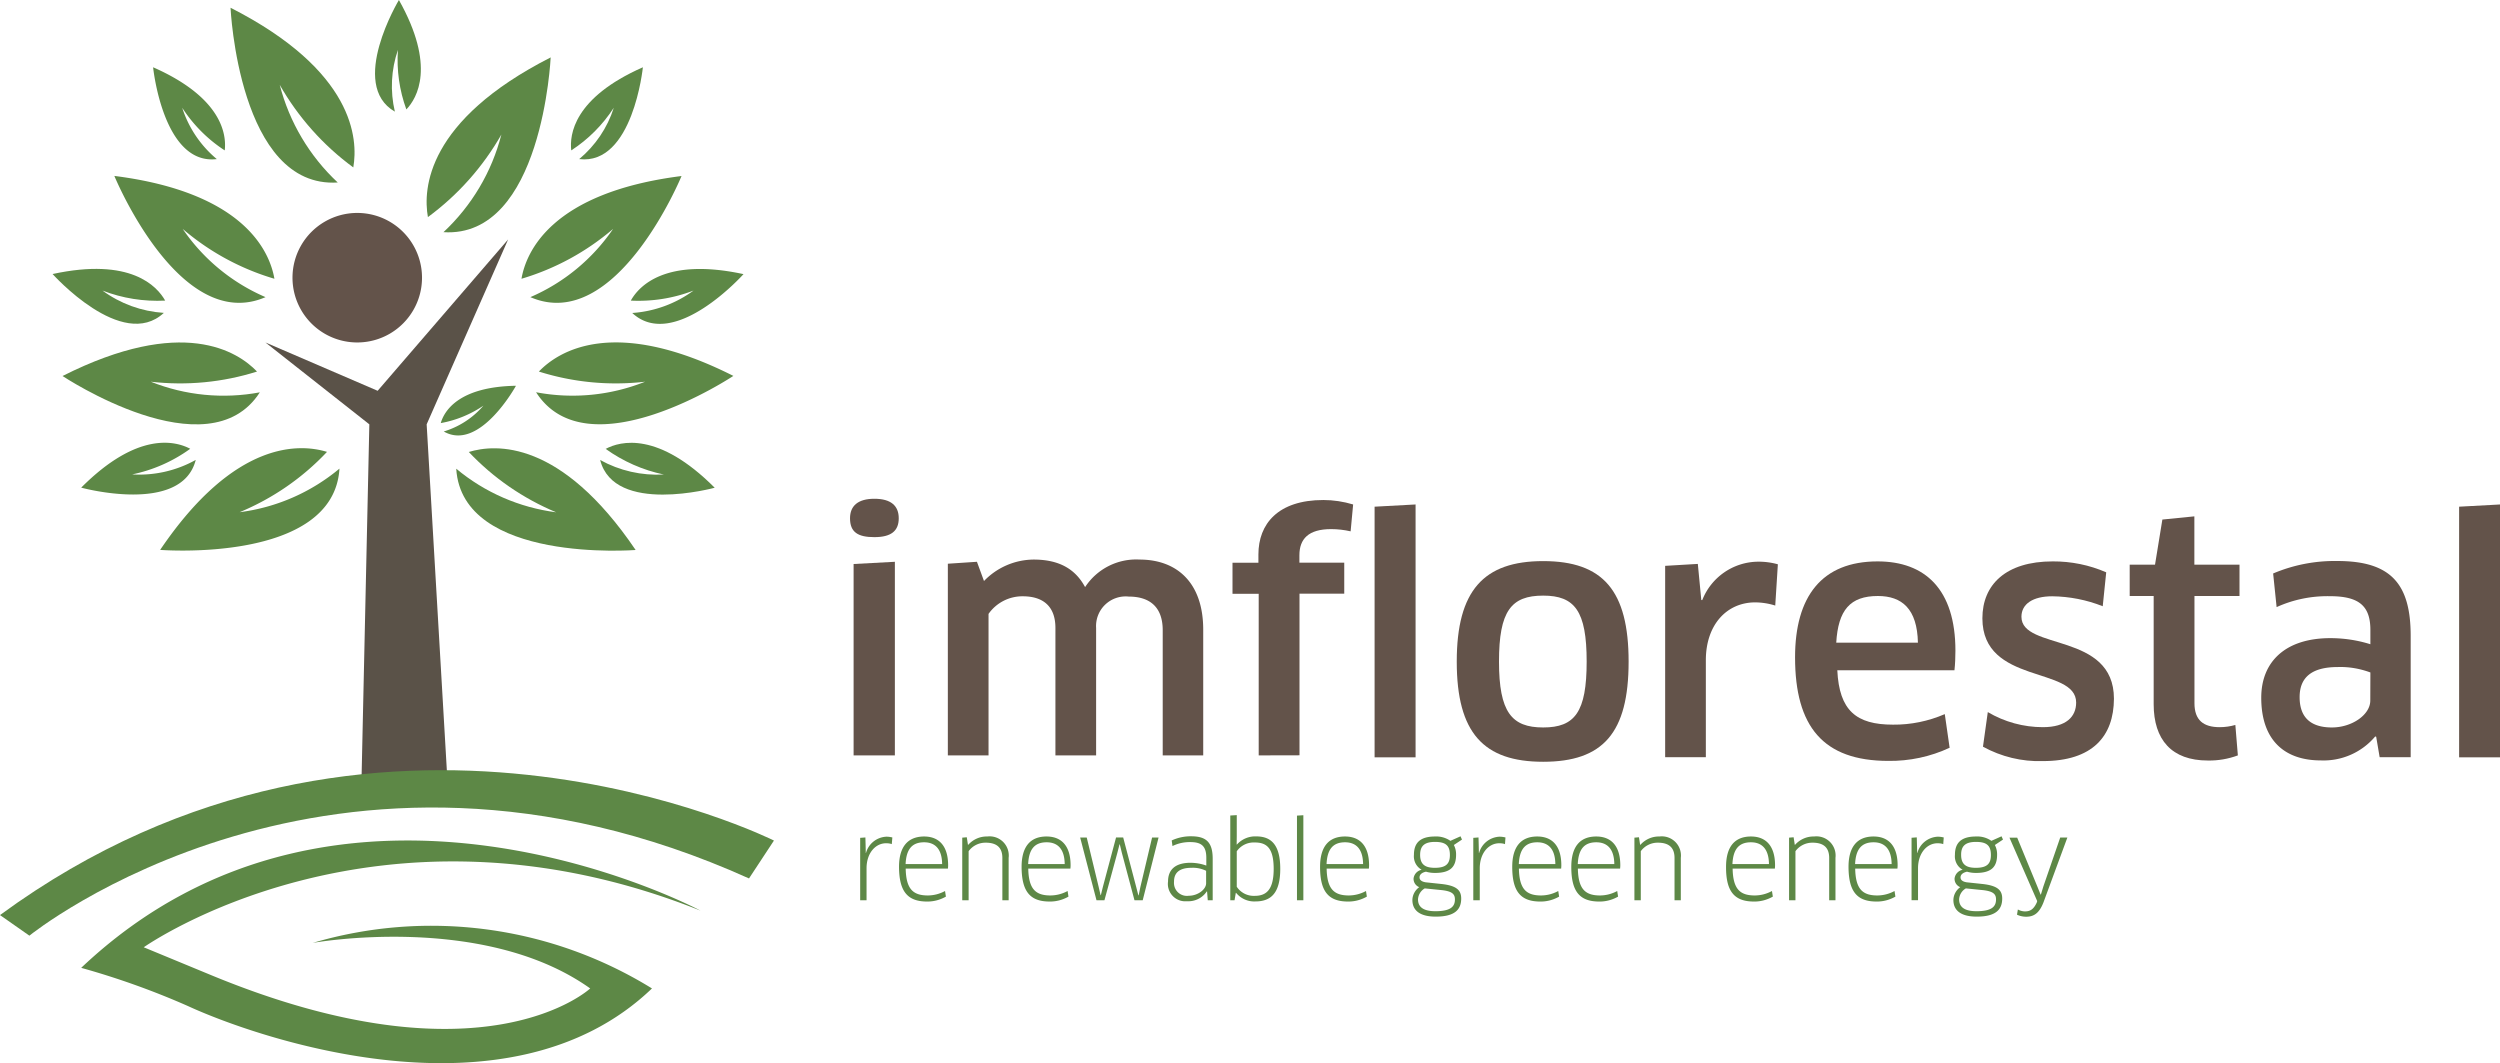
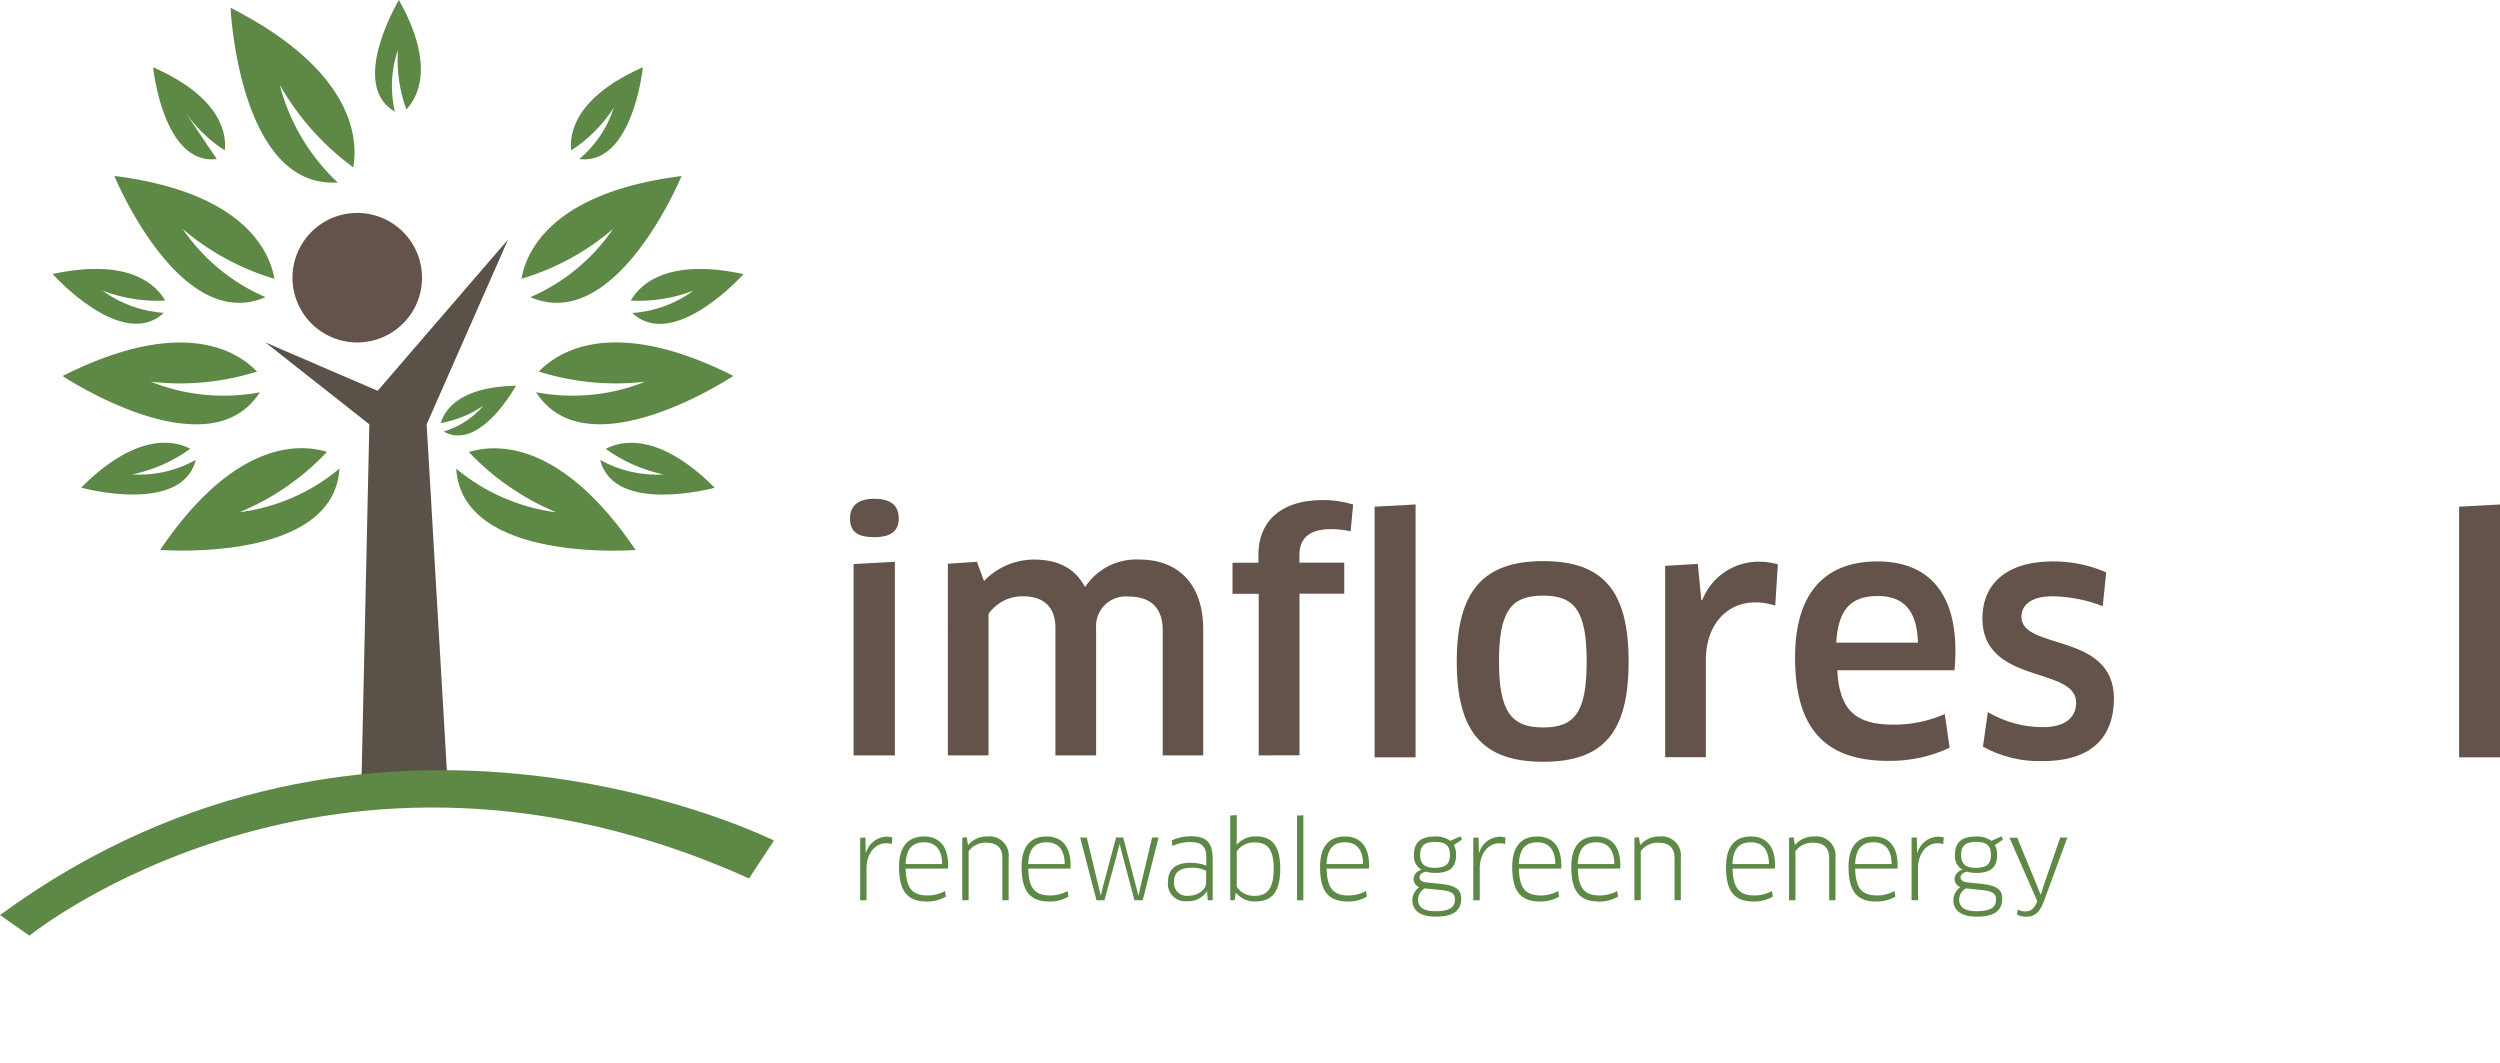
<svg xmlns="http://www.w3.org/2000/svg" id="Layer_1" viewBox="0 0 258.64 110">
  <style>
    .st1{fill:#5d8846}.st2{fill:#63534a}
  </style>
  <g id="Group_12" transform="translate(-140 -25)">
    <path id="Path_25" d="M167.46 60.43l11.61 5 13.5-15.66-8.43 19.13 2.2 37.7h-8.96l.83-37.7-10.75-8.47z" fill="#5a5248" />
    <path id="Path_26" class="st1" d="M181.17 30.16c-.15 2.09.15 4.19.87 6.16 1.12-1.17 3.07-4.49-.77-11.32 0 0-5.27 8.76-.42 11.55-.5-2.12-.39-4.34.32-6.39" />
    <path id="Path_27" class="st1" d="M168.94 33.78c1.91 3.35 4.5 6.26 7.61 8.54.51-2.93.12-9.99-12.7-16.52 0 0 .85 18.73 11.09 18.08-2.92-2.73-5-6.23-6-10.1" />
-     <path id="Path_28" class="st1" d="M158.85 36.15c1.14 1.76 2.64 3.27 4.4 4.41.19-1.61-.24-5.44-7.41-8.6 0 0 1.03 10.17 6.59 9.5a11.48 11.48 0 0 1-3.58-5.31" />
+     <path id="Path_28" class="st1" d="M158.85 36.15c1.14 1.76 2.64 3.27 4.4 4.41.19-1.61-.24-5.44-7.41-8.6 0 0 1.03 10.17 6.59 9.5" />
    <path id="Path_29" class="st1" d="M150.6 55.06c2.06.8 4.27 1.15 6.49 1.04-.84-1.49-3.57-4.5-11.65-2.75 0 0 7.19 8.04 11.51 4.02-2.3-.15-4.5-.95-6.35-2.31" />
    <path id="Path_30" class="st1" d="M153.67 74.08a15.62 15.62 0 0 0 6.01-2.65c-1.51-.8-5.44-1.84-11.28 4.02 0 0 10.4 2.85 11.85-2.87-2 1.12-4.29 1.64-6.58 1.5" />
    <path id="Path_31" class="st1" d="M164.79 77.99c3.42-1.42 6.5-3.54 9.04-6.24-2.74-.84-9.51-1.31-17.26 10.14 0 0 17.95 1.42 18.55-8.41a20.069 20.069 0 0 1-10.33 4.51" />
    <path id="Path_32" class="st1" d="M155.6 64.49c3.7.43 7.44.07 10.99-1.05-1.99-2.08-7.71-5.8-20.12.46 0 0 15.07 10.03 20.41 1.69-3.78.71-7.7.33-11.28-1.1" />
    <path id="Path_33" class="st1" d="M158.9 48.68c2.76 2.37 6 4.13 9.49 5.16-.48-2.77-3.08-8.93-16.56-10.64 0 0 6.74 16.4 15.64 12.54a19.872 19.872 0 0 1-8.57-7.06" />
-     <path id="Path_34" class="st1" d="M184.27 47.46c3.1-2.28 5.69-5.19 7.6-8.54-.99 3.87-3.07 7.37-5.99 10.1 10.24.65 11.09-18.08 11.09-18.08-12.83 6.53-13.22 13.59-12.7 16.52" />
    <path id="Path_35" class="st1" d="M199.1 40.56c1.76-1.14 3.26-2.65 4.4-4.41-.66 2.07-1.9 3.91-3.58 5.31 5.56.67 6.59-9.5 6.59-9.5-7.17 3.16-7.6 6.99-7.41 8.6" />
    <path id="Path_36" class="st1" d="M205.26 56.1c2.21.11 4.42-.24 6.49-1.04a12.126 12.126 0 0 1-6.34 2.32c4.32 4.02 11.51-4.02 11.51-4.02-8.09-1.75-10.83 1.25-11.66 2.74" />
    <path id="Path_37" class="st1" d="M202.66 71.44c1.8 1.29 3.85 2.2 6.01 2.65-2.29.13-4.57-.39-6.58-1.5 1.45 5.72 11.85 2.87 11.85 2.87-5.84-5.86-9.77-4.83-11.28-4.02" />
    <path id="Path_38" class="st1" d="M185.6 68.77c1.58-.28 3.08-.9 4.41-1.8a8.737 8.737 0 0 1-4.1 2.67c3.71 2.13 7.47-4.73 7.47-4.73-6 .1-7.44 2.67-7.78 3.86" />
    <path id="Path_39" class="st1" d="M188.5 71.76c2.54 2.69 5.62 4.81 9.04 6.24-3.8-.49-7.39-2.05-10.34-4.51.6 9.83 18.56 8.41 18.56 8.41-7.75-11.45-14.52-10.98-17.26-10.14" />
    <path id="Path_40" class="st1" d="M195.75 63.44c3.55 1.12 7.29 1.48 10.99 1.05a20.23 20.23 0 0 1-11.28 1.09c5.34 8.34 20.41-1.69 20.41-1.69-12.4-6.26-18.13-2.53-20.12-.45" />
    <path id="Path_41" class="st1" d="M193.95 53.84a25.88 25.88 0 0 0 9.48-5.16c-2.13 3.12-5.1 5.57-8.56 7.06 8.9 3.86 15.64-12.53 15.64-12.53-13.48 1.71-16.08 7.86-16.56 10.63" />
-     <path id="Path_42" class="st1" d="M212.47 119.21s-36.97-19.75-64.07 5.92c3.77 1.05 7.46 2.37 11.04 3.95 6.91 3.19 33.12 12.46 48.01-1.82a43.406 43.406 0 0 0-35.1-4.71s17.62-3.19 28.71 4.71c0 0-11.01 10.28-39.2-1.37l-6.99-2.89c.01.01 24.17-17.15 57.6-3.79" />
    <path id="Path_43" class="st1" d="M140 119.67l3.04 2.13s31.3-25.37 74.45-5.92l2.58-3.92s-41.33-20.7-80.07 7.71" />
    <path id="Path_44" class="st2" d="M183.66 53.73a6.7 6.7 0 1 1-13.4 0 6.7 6.7 0 0 1 13.4 0" />
    <path id="Path_56" class="st1" d="M229.65 118.14v-3.31c0-1.57.92-2.59 2.02-2.59.2 0 .4.02.59.09l.06-.69c-.2-.05-.41-.08-.62-.08-1 .05-1.85.73-2.11 1.69h-.02l-.02-.89-.02-.72-.54.04v6.46h.66zm6.26.13c.68.01 1.35-.17 1.95-.51l-.09-.58c-.55.3-1.17.46-1.79.46-1.55 0-2.24-.7-2.28-2.78h4.37c.01-.11.02-.22.02-.33 0-2.1-1.02-2.99-2.49-2.99-1.72.01-2.59 1.11-2.59 3.14.01 2.5.84 3.59 2.9 3.59zm-2.22-3.88c.07-1.5.64-2.25 1.91-2.25 1.08 0 1.85.62 1.87 2.25h-3.78zm10.66 3.75v-4.39a1.982 1.982 0 0 0-2.21-2.21c-.75-.02-1.47.3-1.97.86h-.03l-.12-.78-.47.04v6.48h.66v-5.08c.41-.56 1.07-.89 1.77-.88 1.1 0 1.72.47 1.72 1.58v4.38h.65zm4.24.13c.68.01 1.35-.17 1.95-.51l-.09-.58c-.55.3-1.17.46-1.79.46-1.55 0-2.24-.7-2.28-2.78h4.36c.01-.11.02-.22.02-.33 0-2.1-1.02-2.99-2.49-2.99-1.72 0-2.58 1.1-2.58 3.14.01 2.5.83 3.59 2.9 3.59zm-2.22-3.88c.07-1.5.64-2.25 1.91-2.25 1.08 0 1.85.62 1.87 2.25h-3.78zm9.09-2.74l-1.36 5.1-.21.86h-.03l-.2-.87-1.23-5.09h-.68l1.69 6.49h.82l1.34-4.92.22-.87h.03l.21.87 1.31 4.92h.85l1.64-6.49h-.67l-1.21 5.11-.18.87h-.03l-.22-.86-1.35-5.13h-.74zm9.49 6.49h.51v-4.29c0-1.68-.64-2.33-2.22-2.33-.7-.01-1.39.14-2.02.43l.08.58c.57-.28 1.2-.42 1.84-.41 1.14 0 1.66.4 1.66 1.63v.8c-.52-.19-1.07-.28-1.62-.29-1.58 0-2.34.7-2.34 1.94-.14.98.55 1.89 1.53 2.03.15.02.31.02.46.01.81.04 1.58-.35 2.02-1.02l.03.01.07.91zm-.17-1.76c0 .63-.85 1.29-1.79 1.29-.73.11-1.41-.39-1.52-1.12-.02-.12-.02-.23-.01-.35 0-.9.55-1.42 1.8-1.42.52-.03 1.05.08 1.52.31v1.29zm7.67-1.5c0-2.52-.97-3.35-2.49-3.35-.76-.03-1.49.28-2 .85l-.02-.01.01-.88v-2.16l-.67.04v8.77h.44l.13-.76.03-.01c.49.6 1.23.93 2 .89 1.64 0 2.57-.9 2.57-3.38zm-.68.01c0 2.21-.8 2.79-1.96 2.79a2.1 2.1 0 0 1-1.86-.94v-3.67c.42-.6 1.11-.94 1.84-.91 1.24-.01 1.98.55 1.98 2.73zm3.07 3.25v-8.8l-.66.04v8.76h.66zm4.62.13c.68.01 1.35-.17 1.95-.51l-.09-.58c-.55.3-1.17.46-1.79.46-1.55 0-2.24-.7-2.28-2.78h4.37c.01-.11.02-.22.02-.33 0-2.1-1.02-2.99-2.49-2.99-1.72 0-2.58 1.1-2.58 3.14 0 2.5.82 3.59 2.89 3.59zm-2.22-3.88c.07-1.5.64-2.25 1.91-2.25 1.08 0 1.85.62 1.87 2.25h-3.78zm11.22.92c1.63 0 2.18-.66 2.18-1.88.01-.35-.07-.7-.23-1.01l.84-.56-.15-.34-1.05.47a2.54 2.54 0 0 0-1.58-.45c-1.57 0-2.19.68-2.19 1.9-.06.62.24 1.22.78 1.53l-.01.02c-.44.1-.77.47-.81.92 0 .39.23.73.59.87-.43.31-.7.8-.71 1.33 0 1.03.71 1.72 2.42 1.72 1.97 0 2.63-.73 2.63-1.87 0-.86-.47-1.34-2.07-1.51l-1.6-.17c-.44-.07-.64-.25-.64-.51 0-.28.23-.5.67-.59.29.09.61.13.93.13zm.52 1.76c1.25.11 1.54.42 1.54.98 0 .73-.42 1.22-2.02 1.22-1.28 0-1.8-.46-1.8-1.23.03-.47.29-.9.7-1.13l1.58.16zm-.52-4.97c1.07 0 1.54.35 1.54 1.35 0 .87-.36 1.33-1.55 1.33-.87 0-1.53-.24-1.53-1.33 0-.9.41-1.35 1.54-1.35zm4.63 6.04v-3.31c0-1.57.92-2.59 2.02-2.59.2 0 .4.02.59.09l.05-.69c-.2-.05-.41-.08-.62-.08-1 .05-1.85.73-2.11 1.69H293l-.02-.89-.02-.72-.54.04v6.46h.67zm6.26.13c.68.01 1.35-.17 1.95-.51l-.09-.58c-.55.3-1.17.46-1.79.46-1.55 0-2.24-.7-2.28-2.78h4.37c.01-.11.02-.22.02-.33 0-2.1-1.02-2.99-2.49-2.99-1.72 0-2.59 1.1-2.59 3.14 0 2.5.83 3.59 2.9 3.59zm-2.22-3.88c.07-1.5.64-2.25 1.91-2.25 1.08 0 1.85.62 1.87 2.25h-3.78zm8.32 3.88c.68.01 1.35-.17 1.95-.51l-.09-.58c-.55.3-1.17.46-1.79.46-1.55 0-2.24-.7-2.28-2.78h4.37c.01-.11.02-.22.02-.33 0-2.1-1.02-2.99-2.49-2.99-1.72 0-2.58 1.1-2.58 3.14 0 2.5.82 3.59 2.89 3.59zm-2.22-3.88c.07-1.5.64-2.25 1.91-2.25 1.08 0 1.85.62 1.87 2.25h-3.78zm10.66 3.75v-4.39a1.982 1.982 0 0 0-2.21-2.21c-.75-.02-1.47.3-1.97.86h-.03l-.12-.78-.47.04v6.48h.66v-5.08c.41-.56 1.07-.89 1.77-.88 1.1 0 1.72.47 1.72 1.58v4.38h.65zm7.57.13c.68.01 1.35-.17 1.95-.51l-.09-.58c-.55.3-1.17.46-1.79.46-1.55 0-2.24-.7-2.28-2.78h4.37c.01-.11.02-.22.02-.33 0-2.1-1.02-2.99-2.49-2.99-1.72 0-2.58 1.1-2.58 3.14-.01 2.5.82 3.59 2.89 3.59zm-2.23-3.88c.07-1.5.64-2.25 1.91-2.25 1.08 0 1.85.62 1.87 2.25h-3.78zm10.66 3.75v-4.39a1.982 1.982 0 0 0-2.21-2.21c-.75-.02-1.47.3-1.97.86h-.03l-.12-.78-.47.04v6.48h.66v-5.08c.41-.56 1.07-.89 1.77-.88 1.1 0 1.72.47 1.72 1.58v4.38h.65zm4.25.13c.68.01 1.35-.17 1.95-.51l-.09-.58c-.55.3-1.17.46-1.79.46-1.55 0-2.24-.7-2.28-2.78h4.37c.01-.11.02-.22.02-.33 0-2.1-1.02-2.99-2.49-2.99-1.72 0-2.59 1.1-2.59 3.14.01 2.5.83 3.59 2.9 3.59zm-2.22-3.88c.07-1.5.64-2.25 1.91-2.25 1.08 0 1.85.62 1.87 2.25h-3.78zm6.51 3.75v-3.31c0-1.57.92-2.59 2.02-2.59.2 0 .4.02.59.09l.05-.69c-.2-.05-.41-.08-.62-.08-1 .05-1.85.73-2.11 1.69h-.02l-.02-.89-.02-.73-.54.04v6.46h.67zm6-2.83c1.63 0 2.18-.66 2.18-1.88.01-.35-.07-.7-.23-1.01l.84-.56-.15-.34-1.05.47a2.54 2.54 0 0 0-1.58-.45c-1.57 0-2.19.68-2.19 1.9-.06.62.24 1.22.78 1.53l-.01.02c-.44.1-.77.47-.81.92 0 .39.23.73.59.87-.43.31-.7.8-.71 1.33 0 1.03.71 1.72 2.42 1.72 1.97 0 2.63-.73 2.63-1.87 0-.86-.47-1.34-2.07-1.51l-1.6-.17c-.44-.07-.64-.25-.64-.51 0-.28.23-.49.67-.59.29.09.61.13.93.13zm.53 1.76c1.25.11 1.54.42 1.54.98 0 .73-.42 1.22-2.02 1.22-1.28 0-1.8-.46-1.8-1.23.03-.47.29-.9.7-1.13l1.58.16zm-.53-4.97c1.07 0 1.54.35 1.54 1.35 0 .87-.36 1.33-1.55 1.33-.87 0-1.53-.24-1.53-1.33-.01-.9.41-1.35 1.54-1.35zm5.08 7.19c-.26 0-.52-.07-.75-.2l-.09.54c.3.14.62.21.95.21.78 0 1.34-.35 1.78-1.46l2.48-6.73h-.74l-1.74 5.05-.26.85h-.03l-.33-.82-2.09-5.07h-.8l2.87 6.56-.04.14c-.32.71-.69.93-1.21.93z" />
    <path id="Path_45" class="st2" d="M230.46 80.57c-1.69 0-2.52-.5-2.52-1.95 0-1.29.83-2.02 2.52-2.02 1.72 0 2.52.73 2.52 2.02 0 1.32-.8 1.95-2.52 1.95zm-2.15 22.58v-19.8l4.27-.23v20.03h-4.27z" />
    <path id="Path_46" class="st2" d="M260.29 103.15V90.2c0-2.38-1.32-3.48-3.51-3.48a3.064 3.064 0 0 0-3.38 3.25v13.18h-4.21V89.97c0-2.35-1.39-3.28-3.38-3.28-1.41-.01-2.73.67-3.54 1.82v14.64h-4.21V83.32l3.01-.2.73 1.99c1.34-1.4 3.19-2.2 5.13-2.22 2.58 0 4.3.93 5.33 2.85a6.311 6.311 0 0 1 5.63-2.85c3.87 0 6.59 2.39 6.59 7.25v13.01h-4.19z" />
    <path id="Path_47" class="st2" d="M270.22 103.15V86.43h-2.71v-3.21h2.68v-.86c0-3.15 2.02-5.63 6.72-5.63 1.04 0 2.08.16 3.08.46l-.26 2.78c-.66-.15-1.34-.23-2.02-.23-2.35 0-3.28 1.02-3.28 2.71v.76h4.64v3.21h-4.63v16.72l-4.22.01z" />
    <path id="Path_48" class="st2" d="M282.21 103.34V77.42l4.24-.23v26.16h-4.24z" />
    <path id="Path_49" class="st2" d="M299.65 103.81c-6.16 0-8.94-2.98-8.94-10.36 0-7.35 2.78-10.4 8.94-10.4 6.19 0 8.84 3.05 8.84 10.4 0 7.38-2.65 10.36-8.84 10.36zm0-3.55c3.28 0 4.5-1.59 4.5-6.82s-1.23-6.82-4.5-6.82c-3.31 0-4.57 1.59-4.57 6.82s1.3 6.82 4.57 6.82z" />
    <path id="Path_50" class="st2" d="M312.27 103.34v-19.8l3.38-.2.36 3.74h.1a6.265 6.265 0 0 1 5.73-3.97c.7-.01 1.41.08 2.09.27l-.27 4.27a7.01 7.01 0 0 0-2.08-.33c-2.88 0-5.1 2.25-5.1 5.99v10.03h-4.21z" />
    <path id="Path_51" class="st2" d="M325.71 93.01c0-6.32 2.78-9.93 8.54-9.93 4.9 0 8.05 2.88 8.05 9.24 0 .63-.03 1.42-.1 2.02h-12.12c.2 4.17 1.95 5.63 5.76 5.63 1.85.02 3.67-.36 5.36-1.09l.5 3.48c-1.99.93-4.16 1.39-6.36 1.36-6.72-.01-9.63-3.55-9.63-10.71zm12.71-1.52c-.07-3.51-1.66-4.83-4.14-4.83-2.88 0-4.11 1.46-4.31 4.83h8.45z" />
    <path id="Path_52" class="st2" d="M351.34 103.74c-2.16.07-4.3-.45-6.19-1.49l.5-3.58c1.73 1.02 3.69 1.56 5.7 1.56 2.42 0 3.44-1.09 3.44-2.55 0-3.77-9.7-1.82-9.7-8.71 0-3.48 2.42-5.89 7.28-5.89 1.9-.01 3.78.37 5.53 1.13l-.36 3.51c-1.66-.66-3.44-1.01-5.23-1.03-1.99 0-3.18.79-3.18 2.12 0 3.51 9.57 1.55 9.57 8.48-.02 3.87-2.2 6.45-7.36 6.45z" />
-     <path id="Path_53" class="st2" d="M367.03 86.66v11.09c0 1.76.93 2.48 2.61 2.48.55 0 1.1-.08 1.62-.23l.26 3.15c-1 .37-2.05.55-3.11.53-3.74 0-5.6-2.15-5.6-5.83V86.66h-2.48v-3.24h2.62l.76-4.67 3.31-.33v5h4.67v3.24h-4.66z" />
-     <path id="Path_54" class="st2" d="M385.83 101.22l-.1-.03a6.987 6.987 0 0 1-5.63 2.48c-3.71 0-6.16-2.05-6.16-6.49 0-3.74 2.52-6.16 7.15-6.16 1.4 0 2.8.21 4.14.63v-1.49c0-2.48-1.19-3.48-4.17-3.48-1.9-.04-3.79.34-5.53 1.13l-.36-3.48c2.1-.89 4.37-1.33 6.65-1.29 5.56 0 7.58 2.39 7.58 7.75v12.55h-3.21l-.36-2.12zm-.6-6.65c-1.08-.4-2.23-.6-3.38-.56-2.71 0-3.94 1.09-3.94 3.11 0 2.32 1.39 3.14 3.34 3.14 2.08 0 3.97-1.32 3.97-2.78l.01-2.91z" />
    <path id="Path_55" class="st2" d="M394.41 103.34V77.42l4.24-.23v26.16h-4.24z" />
  </g>
</svg>